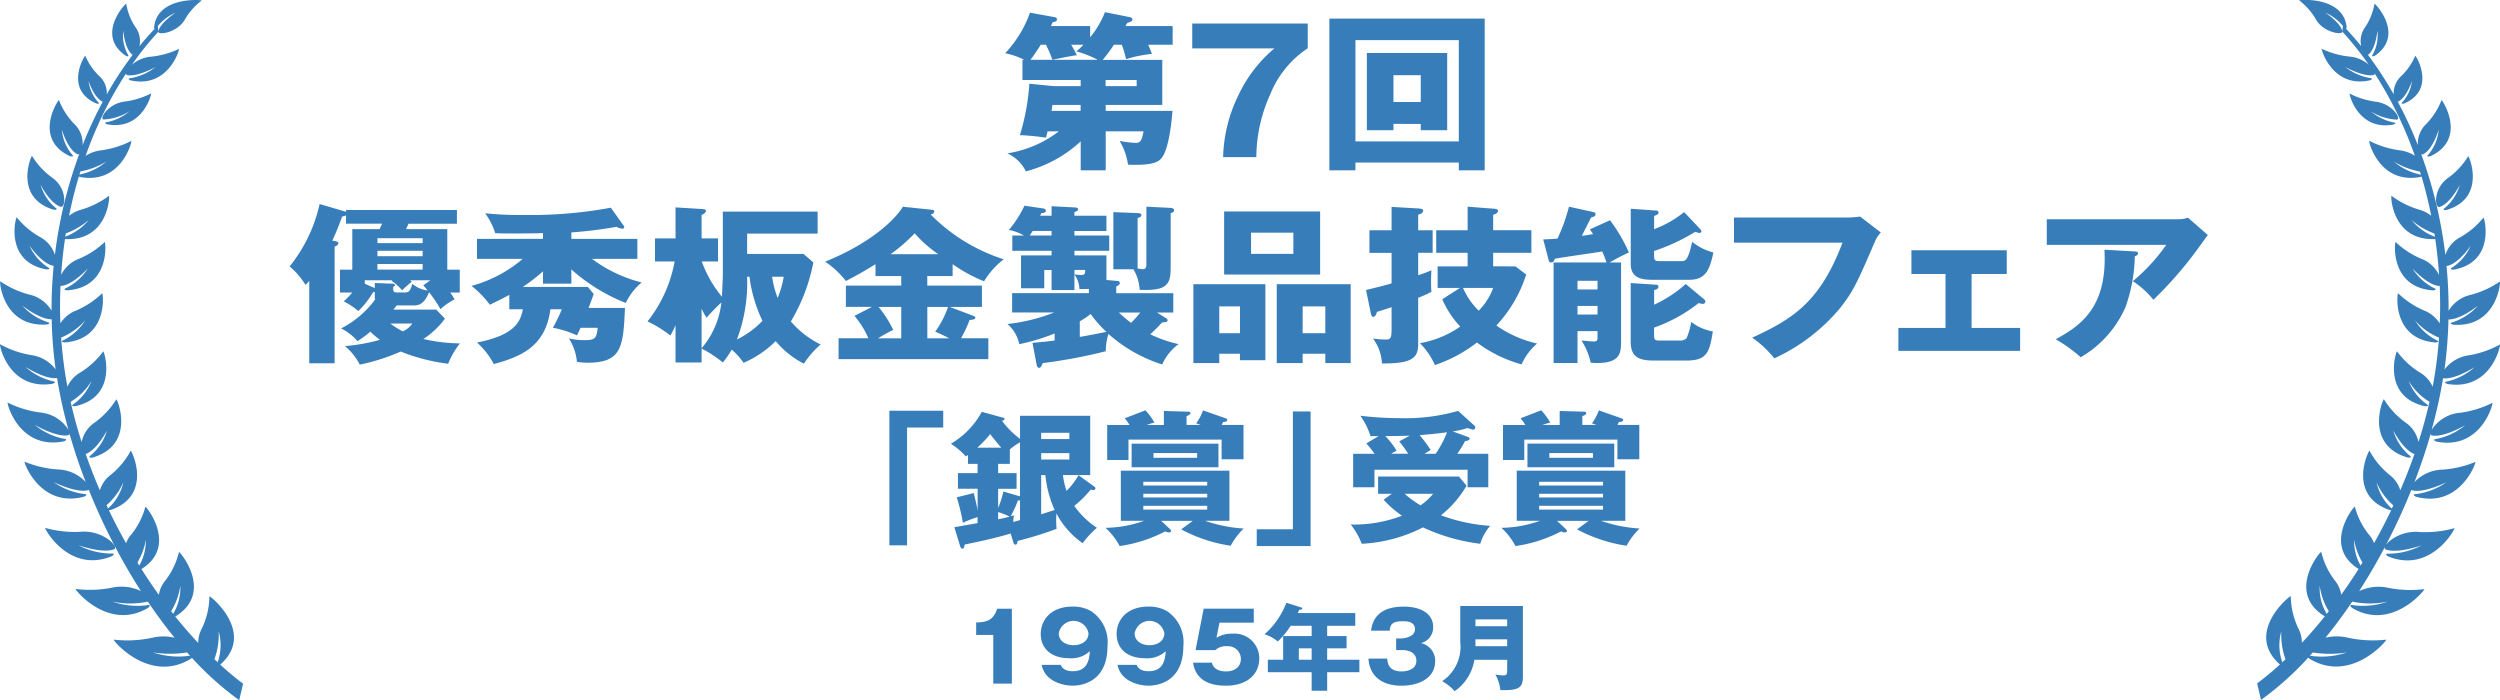
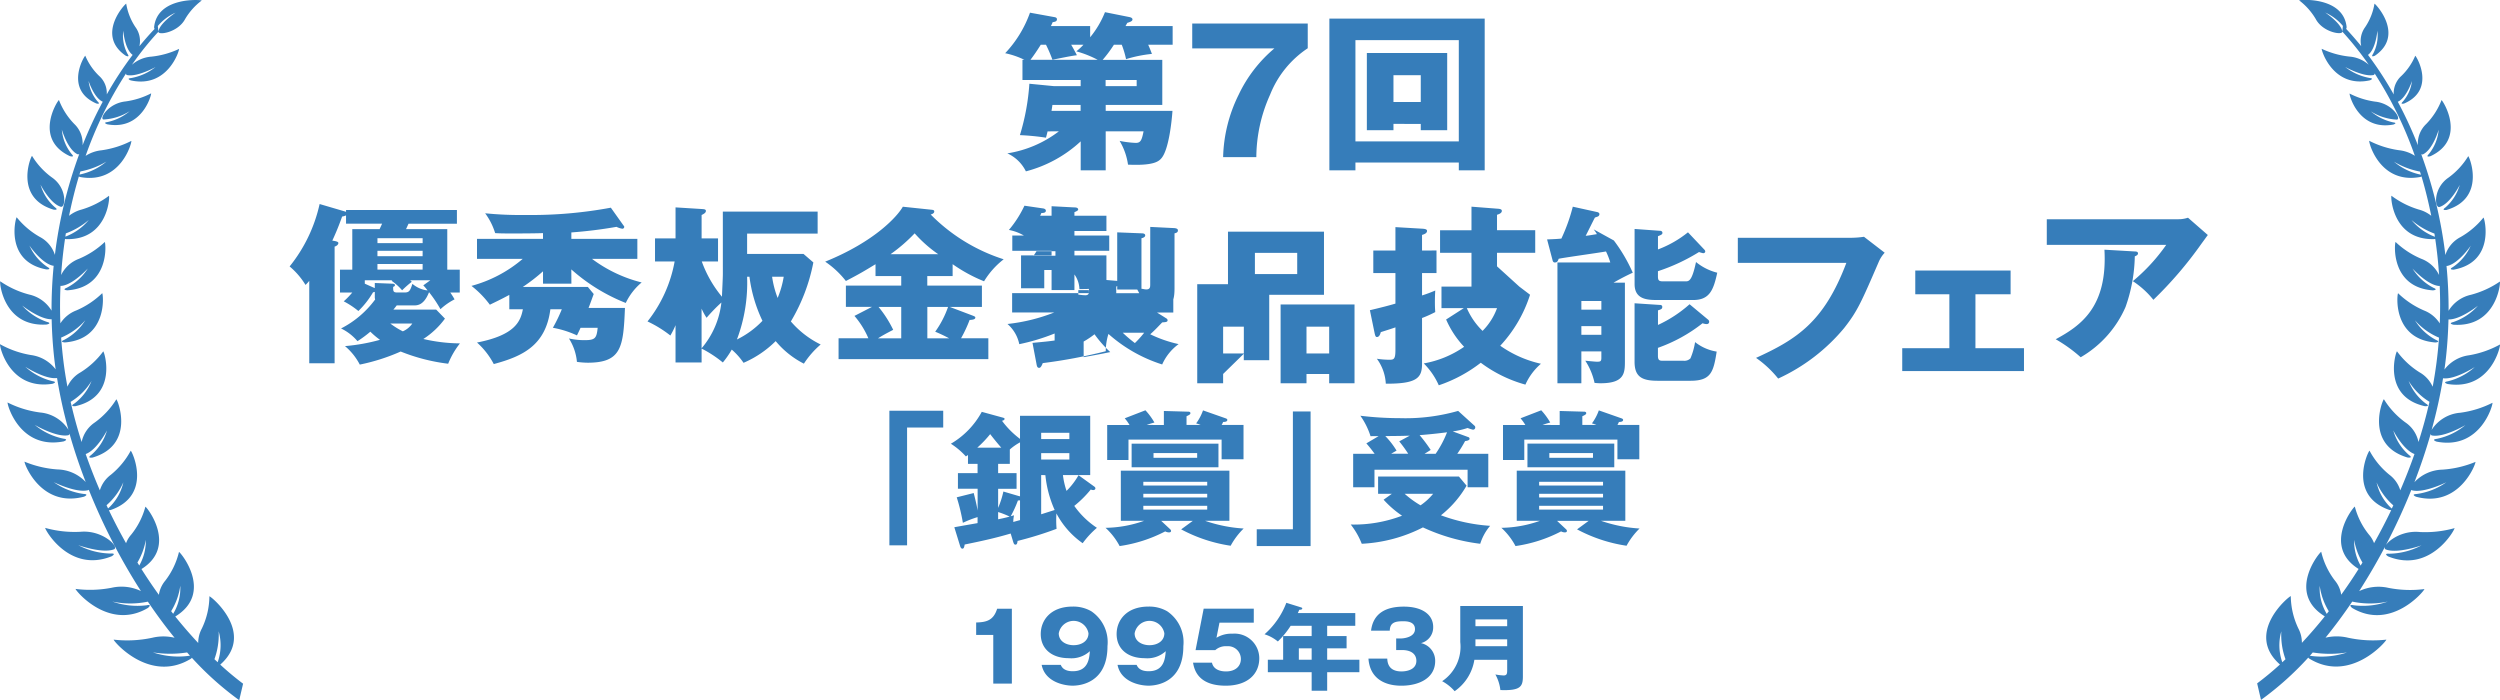
<svg xmlns="http://www.w3.org/2000/svg" width="250" height="70">
-   <path d="M239.698 11.963c.453-.079-.474-1.626-2.187-1.8a7.948 7.948 0 01-2.55-.808c-.055.116.885 3.749 4.379 3.1 0 0 .464-.157-.017-.217a5.16 5.16 0 01-2.239-1.1 5.387 5.387 0 002.614.825zm2.238 41.234c-2.24-.2-3.9 1.536-3.353 1.749 1.16.454 3.566-.409 3.566-.409a7.123 7.123 0 01-3.226.835c-.635-.041-.1.274-.1.274 4.219 1.708 6.662-2.673 6.633-2.833a10.9 10.9 0 01-3.525.387zm4.052-11.92a3.737 3.737 0 00-2.828 1.721 48.646 48.646 0 001.145-5.172c1.183.165 3.17-1.119 3.17-1.119a6.235 6.235 0 01-2.7 1.425c-.589.1-.011.269-.011.269 4.322.681 5.307-3.814 5.235-3.952a9.756 9.756 0 01-3.1 1.079 3.7 3.7 0 00-2.458 1.43q.087-.584.151-1.168c.142-1.289.224-2.573.256-3.846 1.174.041 2.943-1.367 2.943-1.367a5.86 5.86 0 01-2.468 1.63c-.563.144.023.265.023.265 4.3.286 4.729-4.187 4.641-4.316a9.313 9.313 0 01-2.9 1.324 3.484 3.484 0 00-2.229 1.6 44.124 44.124 0 00-.207-4.491.16.16 0 00.066.006c1.13-.229 2.355-2.019 2.355-2.019a5.063 5.063 0 01-1.8 2.143c-.484.271.109.245.109.245 4.166-.771 3.09-5.11 2.967-5.209a8.1 8.1 0 01-2.3 1.956 3.058 3.058 0 00-1.511 1.793 44.834 44.834 0 00-2.415-10.092.176.176 0 00.181.019c.993-.481 1.564-2.459 1.564-2.459a4.462 4.462 0 01-.993 2.444c-.368.369.18.2.18.2 3.666-1.722 1.241-5.542 1.1-5.607a7.049 7.049 0 01-1.531 2.389 2.684 2.684 0 00-.833 2.127 40.569 40.569 0 00-2.013-4.354h.014c.861-.392 1.408-2.069 1.408-2.069a3.859 3.859 0 01-.923 2.067c-.325.314.148.179.148.179 3.187-1.393 1.23-4.713 1.1-4.772a6.063 6.063 0 01-1.378 2.009 2.324 2.324 0 00-.774 1.859 35.821 35.821 0 00-2.574-3.953c.788-.58.939-2.415.939-2.415a3.9 3.9 0 01-.442 2.33c-.262.386.2.162.2.162 2.984-2.041.1-5.156-.047-5.2a5.932 5.932 0 01-.937 2.354 2.349 2.349 0 00-.389 1.893q-.734-.9-1.506-1.726a.529.529 0 00.047-.171c-.3-3.061-4.642-2.764-4.751-2.682a6.451 6.451 0 011.656 1.856c.707 1.352 2.712 1.657 2.663 1.264-.1-.834-1.709-1.9-1.709-1.9a4.886 4.886 0 011.766 1.333l-.056.57a31.1 31.1 0 012.641 3.313 3.323 3.323 0 00-1.941-.815 8.667 8.667 0 01-2.761-.776c-.05.126 1.121 3.966 4.816 3.152 0 0 .487-.18-.029-.236a5.55 5.55 0 01-2.441-1.1s1.822 1.016 2.835.806c.078-.015.109-.078.109-.162a38.977 38.977 0 014.025 8.24 3.625 3.625 0 00-1.582-.559 9.357 9.357 0 01-2.98-.942c-.066.134 1.03 4.376 5.115 3.616.039-.014.078-.029.115-.047.381 1.277.7 2.59.972 3.931a3.341 3.341 0 00-1.241-.623 8.756 8.756 0 01-2.741-1.383c-.088.121.114 4.467 4.287 4.336a.948.948 0 00.093-.02q.262 1.782.384 3.614a3.234 3.234 0 00-1.773-1.623 8.478 8.478 0 01-2.577-1.685c-.108.115-.525 4.533 3.727 4.841 0 0 .59-.039.068-.254a5.391 5.391 0 01-2.1-1.926s1.481 1.641 2.638 1.739a.16.16 0 00.08-.014q.081 1.862.006 3.758a3.281 3.281 0 00-1.575-1.292 8.612 8.612 0 01-2.595-1.726c-.11.116-.573 4.584 3.724 4.926 0 0 .6-.031.07-.256a5.457 5.457 0 01-2.107-1.962 6.527 6.527 0 002.407 1.734q-.088 1.227-.245 2.459t-.39 2.451a3.1 3.1 0 00-1.3-1.435 8.159 8.159 0 01-2.268-2.108c-.136.1-1.474 4.524 2.778 5.487 0 0 .613.049.124-.25a5.146 5.146 0 01-1.736-2.276 6.187 6.187 0 002.083 2.089q-.456 2.02-1.1 4.019a3.1 3.1 0 00-1.312-1.961 8.079 8.079 0 01-2.145-2.318c-.146.094-1.925 4.558 2.363 5.83 0 0 .622.092.148-.247a5.129 5.129 0 01-1.575-2.459s.988 1.939 2.122 2.359q-.644 1.834-1.42 3.629a3.036 3.036 0 00-1.085-1.555 7.859 7.859 0 01-1.991-2.41c-.154.083-2.214 4.46 1.987 5.928a1.115 1.115 0 00.182.019 57.121 57.121 0 01-1.715 3.3 2.814 2.814 0 00-.513-.856 7.409 7.409 0 01-1.41-2.8c-.175.06-3.243 3.977.377 6.236q-.838 1.334-1.739 2.576a2.873 2.873 0 00-.63-1.413 7.571 7.571 0 01-1.369-2.877c-.179.057-3.492 4.093.358 6.454a44.645 44.645 0 01-2.29 2.649 3.057 3.057 0 00-.355-1.439 7.688 7.688 0 01-.757-3.234c-.2.027-4.615 3.688-1.108 6.817l.029.019a31.063 31.063 0 01-2.284 1.89l.385 1.654a30.666 30.666 0 004.725-4.23.98.98 0 00.083.086c4.1 2.542 7.724-1.714 7.729-1.884a11.865 11.865 0 01-3.85-.194 4.807 4.807 0 00-2.236 0 50 50 0 002.672-3.61 8.449 8.449 0 003.55 0 7.475 7.475 0 01-3.412.367c-.628-.131-.152.265-.152.265 3.911 2.334 7.233-1.726 7.235-1.884a11.207 11.207 0 01-3.622-.125 4.486 4.486 0 00-2.906.331 60.671 60.671 0 005.218-10.124.2.2 0 00.079.045c1.187.3 3.419-.805 3.419-.805a6.676 6.676 0 01-2.975 1.172c-.616.034-.05.274-.05.274 4.33 1.163 5.995-3.334 5.94-3.486a10.368 10.368 0 01-3.331.776 3.955 3.955 0 00-2.775 1.256 57.459 57.459 0 001.628-4.841.163.163 0 00.135.169c1.212.219 3.332-1.037 3.332-1.037a6.5 6.5 0 01-2.854 1.372c-.613.079-.026.278-.026.278 4.425.864 5.662-3.738 5.591-3.884a10.077 10.077 0 01-3.25 1zm-3.972-23.823a6.029 6.029 0 01-2.619-1.285 7.855 7.855 0 002.6.99c.03.1.064.2.1.314zm1.449 6.216a5.6 5.6 0 01-2.312-1.664 7.511 7.511 0 002.289 1.351c.017.1.033.213.048.322zm-15.234 42.556a5.087 5.087 0 01-.1-3.091 7.159 7.159 0 00.419 2.791zm6.459-.978a7.987 7.987 0 01-3.633.337.483.483 0 00-.07-.011c.1-.108.194-.219.291-.327a10.841 10.841 0 003.412 0zm-2.019-3.866a4.954 4.954 0 01-.7-2.8 6.687 6.687 0 00.908 2.542 6.428 6.428 0 00-.2.261zm3.389-4.823a4.931 4.931 0 01-.646-2.569 6.664 6.664 0 00.833 2.265zm3.119-5.7a.688.688 0 00-.1-.09 5.009 5.009 0 01-1.421-2.528 6.429 6.429 0 001.674 2.294 8.58 8.58 0 01-.156.323zm4.783-30.164c1.069-.333 2.013-2.2 2.013-2.2a4.723 4.723 0 01-1.452 2.268c-.432.314.139.231.139.231 3.947-1.177 2.3-5.291 2.162-5.376a7.417 7.417 0 01-1.969 2.14c-1.57 1.073-1.4 3.1-.892 2.939zM10.73 12.209c-.481.061-.018.219-.018.219 3.5.655 4.451-2.976 4.4-3.091a7.935 7.935 0 01-2.562.807c-1.714.178-2.645 1.727-2.2 1.806a5.41 5.41 0 002.625-.836 5.159 5.159 0 01-2.245 1.095zm.438 43.418s.539-.314-.1-.273a7.157 7.157 0 01-3.238-.837s2.413.864 3.573.414c.549-.213-1.113-1.954-3.353-1.753a10.947 10.947 0 01-3.532-.388c-.032.159 2.408 4.543 6.643 2.84zM5.361 20.965s.575.086.141-.229a4.716 4.716 0 01-1.45-2.269s.943 1.871 2.013 2.206c.506.157.688-1.869-.894-2.943a7.448 7.448 0 01-1.968-2.143c-.14.085-1.8 4.2 2.154 5.377zm16.656 45.5l.024-.017c3.521-3.125-.9-6.792-1.1-6.819a7.592 7.592 0 01-.762 3.234 3.02 3.02 0 00-.358 1.436q-1.168-1.249-2.295-2.647c3.863-2.359.552-6.4.373-6.458a7.606 7.606 0 01-1.375 2.876 2.879 2.879 0 00-.638 1.413q-.9-1.247-1.741-2.579c3.633-2.253.565-6.177.394-6.234a7.506 7.506 0 01-1.418 2.792 2.687 2.687 0 00-.515.857q-.91-1.613-1.719-3.3a1.014 1.014 0 00.181-.019c4.217-1.46 2.158-5.84 2.006-5.928a7.975 7.975 0 01-2 2.414 3.02 3.02 0 00-1.088 1.551q-.775-1.794-1.417-3.632c1.137-.419 2.128-2.354 2.128-2.354a5.107 5.107 0 01-1.589 2.458c-.472.34.149.247.149.247 4.3-1.265 2.525-5.729 2.378-5.826a8.1 8.1 0 01-2.151 2.314 3.115 3.115 0 00-1.32 1.962q-.642-2-1.1-4.021a6.213 6.213 0 002.089-2.091 5.146 5.146 0 01-1.739 2.276c-.487.3.12.249.12.249 4.264-.957 2.929-5.386 2.792-5.483a8.2 8.2 0 01-2.275 2.1 3.1 3.1 0 00-1.306 1.433c-.156-.817-.287-1.636-.389-2.45s-.184-1.641-.243-2.459a6.578 6.578 0 002.417-1.735 5.468 5.468 0 01-2.115 1.962c-.531.222.071.257.071.257 4.307-.336 3.85-4.807 3.736-4.924a8.55 8.55 0 01-2.6 1.727 3.29 3.29 0 00-1.583 1.287q-.073-1.892.012-3.756a.169.169 0 00.078.012c1.158-.1 2.649-1.735 2.649-1.735a5.39 5.39 0 01-2.111 1.924c-.525.217.07.254.07.254 4.259-.3 3.85-4.721 3.74-4.834a8.59 8.59 0 01-2.584 1.683 3.249 3.249 0 00-1.781 1.62q.126-1.831.39-3.611l.094.021c4.184.135 4.4-4.211 4.3-4.332a8.671 8.671 0 01-2.748 1.379 3.438 3.438 0 00-1.242.621q.406-2.009.978-3.929c.059.026.116.048.116.048 4.092.764 5.2-3.479 5.134-3.61a9.4 9.4 0 01-2.991.941 3.574 3.574 0 00-1.582.558 38.938 38.938 0 014.042-8.241c0 .086.031.146.111.161 1.013.21 2.838-.8 2.838-.8a5.539 5.539 0 01-2.45 1.1c-.519.048-.031.231-.031.231 3.706.819 4.885-3.021 4.832-3.147a8.625 8.625 0 01-2.769.773 3.336 3.336 0 00-1.944.813 30.246 30.246 0 012.651-3.306l-.057-.572a4.856 4.856 0 011.772-1.334s-1.617 1.067-1.715 1.9c-.046.392 1.961.087 2.672-1.263A6.392 6.392 0 0120.175.048c-.111-.079-4.462-.384-4.765 2.678a.445.445 0 00.047.169q-.78.822-1.516 1.726a2.348 2.348 0 00-.386-1.894 5.92 5.92 0 01-.934-2.361c-.147.041-3.04 3.149-.057 5.2 0 0 .463.225.2-.157a3.881 3.881 0 01-.438-2.334s.143 1.839.938 2.415a35.265 35.265 0 00-2.587 3.953 2.312 2.312 0 00-.772-1.859 6.042 6.042 0 01-1.377-2.012c-.128.058-2.1 3.374 1.1 4.774 0 0 .473.131.149-.18a3.824 3.824 0 01-.919-2.069s.541 1.681 1.406 2.071h.014a41.009 41.009 0 00-2.02 4.356 2.693 2.693 0 00-.831-2.129 7 7 0 01-1.531-2.391c-.149.065-2.582 3.882 1.09 5.609 0 0 .552.166.181-.206a4.438 4.438 0 01-.983-2.447s.566 1.977 1.558 2.46a.181.181 0 00.185-.019A44.683 44.683 0 005.49 25.49a3.076 3.076 0 00-1.513-1.8 8.05 8.05 0 01-2.308-1.962c-.126.1-1.209 4.437 2.967 5.214 0 0 .594.029.106-.244a5.077 5.077 0 01-1.8-2.142s1.225 1.792 2.363 2.016a.182.182 0 00.063 0 44.706 44.706 0 00-.213 4.493 3.482 3.482 0 00-2.232-1.609 9.244 9.244 0 01-2.9-1.326c-.087.131.335 4.6 4.647 4.322 0 0 .585-.121.021-.263a5.878 5.878 0 01-2.471-1.636s1.771 1.413 2.946 1.371c.027 1.275.11 2.561.251 3.846q.065.584.15 1.168a3.713 3.713 0 00-2.463-1.432 9.572 9.572 0 01-3.1-1.084c-.078.141.9 4.634 5.238 3.958 0 0 .58-.174-.01-.268a6.227 6.227 0 01-2.7-1.433s1.989 1.287 3.174 1.124a47.721 47.721 0 001.138 5.174 3.729 3.729 0 00-2.827-1.727 10.123 10.123 0 01-3.258-1c-.064.147 1.167 4.745 5.6 3.892 0 0 .586-.2-.027-.279a6.5 6.5 0 01-2.858-1.376s2.124 1.256 3.336 1.04a.166.166 0 00.137-.168 55.169 55.169 0 001.625 4.843 3.981 3.981 0 00-2.781-1.256 10.429 10.429 0 01-3.338-.779c-.052.152 1.608 4.649 5.95 3.5 0 0 .567-.241-.054-.276a6.712 6.712 0 01-2.975-1.177s2.236 1.11 3.424.807a.175.175 0 00.081-.044 60.547 60.547 0 005.214 10.129 4.5 4.5 0 00-2.912-.334 11.307 11.307 0 01-3.628.119c0 .166 3.325 4.224 7.247 1.9 0 0 .478-.4-.152-.261a7.57 7.57 0 01-3.42-.376 8.5 8.5 0 003.557.011c.86 1.27 1.75 2.48 2.674 3.611a4.769 4.769 0 00-2.239 0 11.906 11.906 0 01-3.856.187c0 .176 3.627 4.433 7.742 1.9a.637.637 0 00.082-.084 30.676 30.676 0 004.733 4.239l.388-1.649a29.219 29.219 0 01-2.288-1.908zM8.041 17.145a7.854 7.854 0 002.6-.987 6.009 6.009 0 01-2.625 1.284c-.034.005-.052.009-.076.014zm-1.459 6.194a7.479 7.479 0 002.3-1.346 5.594 5.594 0 01-2.319 1.661l-.026.009c.014-.109.031-.216.046-.324zm4.072 27.181a6.42 6.42 0 001.681-2.289 5 5 0 01-1.428 2.526 1 1 0 00-.1.09zm3.274 6.031l-.186-.3a6.641 6.641 0 00.839-2.265 4.941 4.941 0 01-.654 2.566zm3.388 4.827l-.2-.262a6.632 6.632 0 00.912-2.538 4.948 4.948 0 01-.71 2.8zm1.614 4.2a7.976 7.976 0 01-3.641-.341 10.873 10.873 0 003.419.006c.1.108.193.218.292.327-.024 0-.047 0-.071.007zm2.511.345a7.171 7.171 0 00.426-2.791 5.111 5.111 0 01-.1 3.091c-.106-.1-.216-.2-.321-.3zm83.317-52.784c-.036.171-.125.493-.16.628a24.521 24.521 0 00-2.607-.254 22.557 22.557 0 00.946-5.139l2.429.237h2.7v-.61h-5.82V5.983h.2a8.353 8.353 0 00-1.928-.662 11.528 11.528 0 002.481-4.053l2.428.441c.107.017.268.052.268.221 0 .22-.214.254-.429.288a4.58 4.58 0 01-.178.39h3.927v1.119a9.4 9.4 0 001.483-2.509l2.374.475c.179.034.375.084.375.254 0 .187-.3.271-.517.339-.071.136-.108.187-.178.322h4.713v1.866h-2.446c.2.441.268.645.375.916a13.146 13.146 0 00-2.589.525 9.158 9.158 0 00-.429-1.441h-.785a12.63 12.63 0 01-1.125 1.51h5.963v4.511h-5.659v.594h6.677c-.071 1-.357 3.832-1.088 4.715-.268.322-.75.78-3.357.661a6.422 6.422 0 00-.839-2.375 10.286 10.286 0 001.607.2c.481 0 .606-.238.785-1.154h-3.785v3.9h-2.5v-2.9a12.8 12.8 0 01-5.481 3 3.824 3.824 0 00-1.856-1.8 11.354 11.354 0 005.158-2.205zm2.357-8.666c.089.136.5.882.571 1.051-.749.085-2.16.407-2.446.441a13.712 13.712 0 00-.642-1.492h-.519c-.41.645-.66 1.018-1.035 1.51h6.73a10.645 10.645 0 00-2.142-.849 6.269 6.269 0 00.714-.661zm.946 6.021h-2.821c-.018.169-.071.492-.089.594h2.91zm2.5-1.883h3.106v-.61h-3.106zm8.662-3.768V2.35h11.551v2.475a10 10 0 00-3.766 4.647 15.353 15.353 0 00-1.375 6.241h-3.321a14.823 14.823 0 011.554-6.241 13.7 13.7 0 013.57-4.629zm16.32 11.413v.78h-2.606V1.858h15.532v15.178h-2.588v-.78zm10.337-2.119V4.012h-10.337v10.125zm-6.534-1.747v.627h-2.661V5.301h8.034v7.716h-2.642v-.627zm2.731-2.188V7.523h-2.731v2.679zM39.675 30.538c-.107.136-.161.221-.339.424h4.284l.875.9a8.1 8.1 0 01-2.16 2.036 16.645 16.645 0 003.66.441 8.131 8.131 0 00-1.178 2.034 18.735 18.735 0 01-4.749-1.221 19.712 19.712 0 01-4.089 1.307 6.06 6.06 0 00-1.481-1.849 19.013 19.013 0 003.5-.628 8.065 8.065 0 01-.964-.814 11.3 11.3 0 01-1.286.95 4.954 4.954 0 00-1.642-1.272 9.721 9.721 0 003.41-2.9.8.8 0 01-.036-.288v-.475c-.053.016-.108.034-.179.051a8.625 8.625 0 01-1.464 1.866 8.318 8.318 0 00-1.464-.967 7.823 7.823 0 00.856-.881h-1.231v-2.287h1.231v-4.053h2.732l.249-.543h-3.607v-.831a1.482 1.482 0 01-.392.119 26.373 26.373 0 01-.981 2.408c.41.051.606.119.606.238 0 .186-.232.322-.375.356v11.668h-2.535v-8.242a3.755 3.755 0 01-.375.407 7.508 7.508 0 00-1.589-1.848 15.138 15.138 0 003-6.241l2.482.729.16.051v-.186h11.087v1.374h-4.839l-.249.543h4.124v4.053h1.249v2.289h-.946a7.746 7.746 0 01.428.679 6.249 6.249 0 00-1.411.984 12.479 12.479 0 00-1.143-1.7c-.517 1.323-1.178 1.323-1.535 1.323zm3.356-2.509h-2.017a1.3 1.3 0 01.162.152 10.5 10.5 0 00-.964.848 5.617 5.617 0 00-1.054-.95l.072-.05h-2.75v.339l.875.39c.036.017.089.034.125.051V28.3l1.713.067c.125 0 .3.017.3.153 0 .1-.107.136-.178.17 0 .424 0 .559.411.559h.714c.465 0 .571-.136.8-.865a2.817 2.817 0 001.518.661 5.3 5.3 0 00-.429-.509zm-5.283-3.714h4.516v-.492h-4.52zm4.516.763h-4.52v.543h4.516zm0 1.324h-4.52v.559h4.516zm-3.231 5.952a7.722 7.722 0 001.25.78 2.216 2.216 0 00.946-.78zm18.107-3.986h-2.839V27.13a17.535 17.535 0 01-2.018 1.561h6.5l.589.712c-.232.627-.374 1.034-.517 1.39h3.641c-.16 3.918-.339 5.478-3.731 5.478a8.263 8.263 0 01-1.072-.084 5.259 5.259 0 00-.8-2.341 7.077 7.077 0 001.553.17c1.072 0 1.214-.187 1.322-1.239h-1.714c-.107.255-.178.39-.357.764a9.74 9.74 0 00-2.41-.764 14.976 14.976 0 00.893-1.849h-1.143c-.464 3.613-2.767 4.7-5.66 5.478a7.6 7.6 0 00-1.677-2.153c3.838-.746 4.356-2.137 4.587-3.324h-1.356v-1.441c-.875.475-1.464.746-1.946.984a9.611 9.611 0 00-1.839-1.883 13.157 13.157 0 005.124-2.7H47.7v-2h6.6v-.577c-1 .034-2.66.034-2.856.034-1.054 0-1.339 0-1.928-.034a6.625 6.625 0 00-1-1.984 34.882 34.882 0 004.017.169 43.347 43.347 0 008.551-.729l1.267 1.781c.072.084.072.1.072.135a.182.182 0 01-.2.187 1.889 1.889 0 01-.572-.187 45.152 45.152 0 01-4.516.56v.644h6.6v2h-4.533a13.9 13.9 0 004.963 2.357 6.064 6.064 0 00-1.589 2.051 18.218 18.218 0 01-5.445-3.357zm15.143-7.207h9.48v2.2h-7.052v2.034h5.642l.982.849a18.237 18.237 0 01-2.249 5.9 9.281 9.281 0 002.981 2.306 8.881 8.881 0 00-1.678 1.916 8.911 8.911 0 01-2.821-2.255 10.352 10.352 0 01-3.213 2.171 6.907 6.907 0 00-1.179-1.323 9.162 9.162 0 01-.892 1.289 11.577 11.577 0 00-2.124-1.39v1.39h-2.607v-3.731a7.332 7.332 0 01-.517 1.034 11.746 11.746 0 00-2.285-1.407 13.514 13.514 0 002.713-6h-1.963v-2.306h2.053v-3.1l2.713.169c.143.018.322.018.322.187 0 .135-.106.254-.428.406v2.341h1.642v2.306h-1.625a11.7 11.7 0 002.018 3.528c.018-.611.089-1.815.089-2.29zM70.159 34.83a8.51 8.51 0 001.981-4.579 16.885 16.885 0 00-1.482 1.527 5.781 5.781 0 01-.5-.916zm4.552-7.156a16.087 16.087 0 01-1.018 6.275 8.967 8.967 0 002.553-1.866 14.411 14.411 0 01-1.3-4.409zm2.5 0a9.5 9.5 0 00.553 2.12 9.292 9.292 0 00.607-2.12zm15.518.883h5.463v2.137h-3.213l2.285.865c.162.068.268.1.268.2 0 .187-.285.221-.572.238a13.109 13.109 0 01-.856 1.832h2.731v2.086H83.857v-2.086h2.981a8.644 8.644 0 00-1.393-2.239l1.75-.9h-2.606v-2.133h5.534v-.949h-2.571v-1.187c-1.178.712-1.5.916-2.963 1.679a9.1 9.1 0 00-2.071-1.934c4.981-2.018 7.23-4.545 7.766-5.494l2.91.306c.107.016.232.033.232.169 0 .169-.178.254-.357.305a17.9 17.9 0 007.3 4.477 8.1 8.1 0 00-1.964 2.2 15.552 15.552 0 01-3.142-1.712v1.187h-2.535zm-2.606 2.137h-2.267a11.121 11.121 0 011.463 2.289c-.75.39-1.088.576-1.517.848h2.321zm3.7-5.274a13.014 13.014 0 01-2.357-2.086 16.487 16.487 0 01-2.41 2.086zm-1.089 8.411h2.178a14.332 14.332 0 00-1.392-.661 9.692 9.692 0 001.286-2.476h-2.072zm10.515.456c1.339-.119 1.874-.187 2.214-.238v-.7a20.566 20.566 0 01-3.535 1.068 3.642 3.642 0 00-1.179-2.018 18.016 18.016 0 004.678-1.153h-4.214v-1.934h7.676v-.424c-.249.016-.392.016-.946.016a2.668 2.668 0 00-.5-1.459v1.561h-2.285v-2.009h-.732v1.831h-2.321v-3.289h3.053v-.459h-3.928v-1.526h1.16a4.678 4.678 0 00-1.5-.559 10.869 10.869 0 001.554-2.425l1.857.271c.231.034.285.153.285.221 0 .221-.25.238-.447.238-.036.084-.071.169-.125.271h1.143v-.949l2.285.119c.125 0 .375.017.375.22 0 .086-.2.187-.375.255v.356h3.2v1.527h-3.2v.457h3.481v1.526h-3.481v.459h3.2v2.458l.982.084c.16.018.357.018.357.222 0 .135-.108.2-.357.356v.661h5.706v1.934h-1.625l.839.526c.071.051.214.1.214.254 0 .136-.143.17-.322.187-.071 0-.161.016-.214.016-.286.289-.714.764-1.2 1.188a12.657 12.657 0 002.839.984 5.064 5.064 0 00-1.643 2.035 14.806 14.806 0 01-5.374-3.053 5.856 5.856 0 00-.268 1.73 51.562 51.562 0 01-6.3 1.187c-.107.271-.214.475-.357.475-.2 0-.232-.17-.285-.475zm1.91-10.736v-.457h-1.893a4.681 4.681 0 01-.3.457zm2.285 3.884a6.018 6.018 0 00.7.067c.3 0 .392-.136.375-.509h-1.072zm.536 6.257c.572-.1 1.874-.339 2.66-.508a11.409 11.409 0 01-1.572-1.781 8.973 8.973 0 01-1.089.729zm6.659-13.024l2.411.119c.179.017.356.068.356.221 0 .22-.16.254-.339.305v5.478c0 1.73-.447 2.306-3.106 2.188a4.282 4.282 0 00-.625-2.052h-2v-5.715l2.5.1c.053 0 .3.017.3.2 0 .2-.286.271-.375.288v5.053c.179.017.339.068.482.068.376 0 .393-.237.393-.475zm-2.749 10.583a13.431 13.431 0 001.214 1.034 10.3 10.3 0 00.928-1.034zm10.037 4.122v.933h-2.589V28.42h7.2v7.6h-2.544v-.644zm2.071-2.052v-2.679h-2.071v2.679zm8.015-12.176v6.309h-9.6v-6.309zm-6.908 2.12v2.12h4.23v-2.12zm5.159 12.109v.933h-2.589v-7.886h7.392v7.886h-2.535v-.933zm2.268-2.052v-2.679h-2.268v2.679zm10.733-10.296v2.256h-1.446v2.239a13.173 13.173 0 001.322-.492c-.019.289-.036.679-.036 1.171s.018.746.036.984a11.346 11.346 0 01-1.322.594v4.6c0 1.407-.553 1.984-3.624 1.968a4.6 4.6 0 00-.893-2.494 8.488 8.488 0 001.25.1c.447 0 .606-.051.606-.984v-2.255c-.214.084-1.392.457-1.464.475-.053.2-.143.491-.393.491-.142 0-.178-.2-.214-.339l-.482-2.341c1.25-.3 1.8-.441 2.553-.661v-3.053h-2.213v-2.256h2.213v-2.34l2.589.152c.339.017.571.051.571.221 0 .238-.268.339-.5.407v1.56zm8.284 3.613l1.071.813a13.487 13.487 0 01-2.981 5.1 11.351 11.351 0 004.07 1.8 5.972 5.972 0 00-1.553 2.087 13.4 13.4 0 01-4.463-2.188 14.291 14.291 0 01-4.2 2.256 7.188 7.188 0 00-1.5-2.188 10.152 10.152 0 004.034-1.662 9.445 9.445 0 01-1.8-2.73l1.768-1.136h-2.232v-2.154h3V25.28h-3.142v-2.256h3.142v-2.357l2.571.2c.267.017.464.051.464.221 0 .237-.322.339-.482.39v1.543h3.821v2.256h-3.821v1.357zm-5.249 2.154a7.074 7.074 0 001.572 2.273 6.272 6.272 0 001.446-2.273zm14.701-6.767a16.126 16.126 0 011.891 3.221c-.786.356-1.553.781-1.928 1h1.142v7.8c0 1.187 0 2.256-2.427 2.256-.232 0-.411-.017-.608-.034a6.591 6.591 0 00-.927-2.221c.178.017 1 .1 1.16.1.322 0 .447-.016.447-.372v-.662h-2v3.188h-2.392V26.246h5.285a7.385 7.385 0 00-.429-1.1c-.75.136-4.07.594-4.731.729-.089.237-.143.374-.393.374-.143 0-.2-.119-.232-.271l-.536-2.036c.857-.033 1.107-.051 1.429-.084a17.7 17.7 0 001.143-3.189l2.464.543c.071.016.2.085.2.2a.271.271 0 01-.2.254c-.054.017-.125.051-.25.085-.16.288-.785 1.577-.928 1.831.339-.034.607-.085 1.125-.169a4.849 4.849 0 00-.322-.475zm-1.25 6.919v-.865h-2v.865zm0 2.511v-.865h-2v.865zm10.3-8.514a.265.265 0 01.089.186c0 .119-.125.17-.214.17a3.893 3.893 0 01-.411-.118 18.914 18.914 0 01-4.106 1.916v.526c0 .424.125.491.536.491h2.2c.357 0 .66 0 1.071-1.933a5.438 5.438 0 002.124 1.068c-.374 1.73-.767 2.731-2.41 2.731h-3.588c-1.054 0-2.268-.086-2.268-1.595v-5.511l2.571.186a.211.211 0 01.214.2c0 .153-.107.2-.447.339v1.323a10.854 10.854 0 003-1.713zm.356 6.987a.283.283 0 01.126.221c0 .1-.053.237-.268.237a1.38 1.38 0 01-.393-.086 15.529 15.529 0 01-4.464 2.46v.8c0 .492.2.492.572.492h2a.858.858 0 00.678-.237 6.85 6.85 0 00.465-1.629 4.666 4.666 0 002.16.95c-.322 2.052-.572 2.917-2.625 2.917h-3.249c-1.552 0-2.338-.356-2.338-1.9v-5.85l2.571.169a.186.186 0 01.2.2c0 .187-.106.238-.429.34v1.458a12.78 12.78 0 003.16-2.07zm14.374-8.174a9.283 9.283 0 001.232-.1l2.071 1.594a3.133 3.133 0 00-.588.9c-1.786 4.138-2.16 4.969-3.464 6.631a18.709 18.709 0 01-6.6 5.054 10.538 10.538 0 00-2.214-2.069c4.053-1.849 6.8-3.579 9.033-9.5h-10.854v-2.509zm12.377 11.04h4.855v2.29h-12.175v-2.29h4.713v-5.393h-3.409v-2.374h9.533v2.374h-3.516zM217.8 21.924a3.069 3.069 0 001-.153l1.982 1.73c-.178.237-.232.322-.644.881a39.094 39.094 0 01-4.8 5.6 8.778 8.778 0 00-2.054-1.866 18.458 18.458 0 003.339-3.629h-11.944v-2.561zm-4.321 3.222c.125 0 .322.017.322.2 0 .169-.232.254-.322.289a15.9 15.9 0 01-.928 5.071 10.78 10.78 0 01-4.481 5.019 14.764 14.764 0 00-2.5-1.8c2.5-1.357 5.195-3.206 4.874-8.955zM88.938 41.074h5.384v1.681h-3.614v11.781h-1.769zm20.503 7.592a.216.216 0 01.1.171c0 .071-.06.171-.225.171a.672.672 0 01-.24-.057 10.714 10.714 0 01-1.649 1.638 8.483 8.483 0 002.264 2.193 8.934 8.934 0 00-1.424 1.539 8.433 8.433 0 01-2.625-2.978 10.517 10.517 0 00.015 1.539 35.565 35.565 0 01-3.9 1.211c-.029.228-.06.371-.209.371s-.18-.143-.226-.271l-.254-.841c-1.485.441-2.835.741-4.6 1.1-.046.271-.09.414-.226.414-.12 0-.18-.114-.224-.242l-.585-1.9c.525-.1 2.009-.356 2.324-.413v-.6a10.126 10.126 0 00-1.469.57 18.818 18.818 0 00-.615-2.55l1.7-.427c.074.313.269 1.04.389 1.752v-2.18h-1.969V47.31h1.964v-.926h-.959v-.883c-.045.028-.1.071-.21.142a7.369 7.369 0 00-1.5-1.269 8.244 8.244 0 003.089-3.19l2.024.555c.166.043.256.071.256.142 0 .129-.15.171-.256.2a8.788 8.788 0 001.8 1.809v-2.309h7.019v5.927h-2.727a7.754 7.754 0 00.36 1.581 7.239 7.239 0 001.2-1.567zm-9.313-3.9c-.09-.1-.6-.684-1.11-1.354a10.944 10.944 0 01-1.29 1.354zm-.315 6.025a8.842 8.842 0 00.525-1.638l1.455.427c.074.029.134.029.209.057v-5.4a5.331 5.331 0 00-1.02.712v1.439h-1.169v.926h1.844v1.566h-1.844zm0 1.14c.255-.057.569-.114 1.155-.271a8.356 8.356 0 00-1.155-.456zm2.189-1.9a1.035 1.035 0 01-.209.014 11.422 11.422 0 01-.72 1.581c.135-.043.209-.057.329-.1a3.515 3.515 0 00-.075.67c.42-.114.466-.129.675-.186zm2.115-6.126h2.819v-.626h-2.819zm2.819 1.411h-2.819v.641h2.819zm-2.819 2.194v3.918l1.349-.428a11.275 11.275 0 01-.929-3.49zm15.165 4.575h-3.164l.915.855a.268.268 0 01.074.142c0 .114-.09.157-.21.157a.817.817 0 01-.375-.1 14.205 14.205 0 01-4.559 1.467 6.7 6.7 0 00-1.409-1.824 11.952 11.952 0 003.854-.7h-2.325v-5.014h10.858v5.014h-2.428a14.38 14.38 0 003.853.769 7.237 7.237 0 00-1.3 1.723 15.18 15.18 0 01-4.949-1.638zm-2.895-9.587v-1.4l2.475.071c.076 0 .18.044.18.142 0 .128-.12.186-.389.314v.869h1.409a4.005 4.005 0 00-.449-.156 4.938 4.938 0 00.689-1.3l2.279.8c.076.028.151.071.151.156 0 .2-.315.2-.42.2a1.715 1.715 0 01-.151.3h2.191v3.433h-2.191v-1.966h-9.313v2.037h-2.129v-3.5h2.235a4.715 4.715 0 00-.48-.669l2.069-.8a6.605 6.605 0 01.9 1.225 8.02 8.02 0 00-.78.242zm5.459 1.866v2.364h-8.684v-2.364zm-1.125 4.188v-.37h-6.389v.37zm-6.389.826v.371h6.389v-.371zm0 1.2v.384h6.389v-.384zm1.02-5.271v.471h4.364v-.471zm15.707 9.3h-5.385v-1.681h3.615V41.145h1.77zm8.13-5.229h-1.379v-1.724h8.083l.764.912a10.408 10.408 0 01-2.563 2.963 17.372 17.372 0 004.919 1.054 5.09 5.09 0 00-.99 1.794 18.992 18.992 0 01-5.729-1.637 15.012 15.012 0 01-6.119 1.637 7.581 7.581 0 00-1.1-1.923 13.493 13.493 0 005.13-.883 10.2 10.2 0 01-1.845-1.6zm7.634-5.669a.173.173 0 01.134.171c0 .143-.224.2-.449.229a12.035 12.035 0 01-.779 1.268h3.1v3.347h-2.069v-1.752h-9.313v1.752h-2.131v-3.347h2.145c-.254-.356-.54-.712-.825-1.04l1.231-.727c-.571 0-.631 0-.811.015a7.41 7.41 0 00-1.02-2.051 33.024 33.024 0 003.959.242 19.164 19.164 0 005.819-.726l1.619 1.467a.2.2 0 01.091.171.223.223 0 01-.225.242 3.842 3.842 0 01-.54-.171 8.5 8.5 0 01-1.485.342zm-5.849-.142c-.855.029-1.124.029-2.443.042a7.784 7.784 0 011.124 1.454c-.076.043-.45.256-.54.313h1.709a14.163 14.163 0 00-.9-1.239zm-.509 5.812a9.708 9.708 0 001.589 1.154 5.981 5.981 0 001.26-1.154zm3.1-4a10.548 10.548 0 001.14-2.151c-.211.029-1.411.185-2.745.285a14.957 14.957 0 011.11 1.481c-.405.256-.48.3-.615.385zm15.303 6.706h-3.165l.915.855a.259.259 0 01.075.142c0 .114-.09.157-.21.157a.815.815 0 01-.374-.1 14.218 14.218 0 01-4.559 1.467 6.715 6.715 0 00-1.411-1.824 11.951 11.951 0 003.855-.7h-2.32v-5.014h10.858v5.014h-2.43a14.392 14.392 0 003.854.769 7.2 7.2 0 00-1.3 1.723 15.178 15.178 0 01-4.95-1.638zm-2.9-9.587v-1.4l2.475.071c.075 0 .18.044.18.142 0 .128-.12.186-.391.314v.869h1.411a4.178 4.178 0 00-.451-.156 4.917 4.917 0 00.691-1.3l2.279.8c.075.028.149.071.149.156 0 .2-.314.2-.42.2a1.725 1.725 0 01-.149.3h2.189v3.433h-2.189v-1.966h-9.313v2.037H150.3v-3.5h2.234a4.676 4.676 0 00-.48-.669l2.07-.8a6.64 6.64 0 01.9 1.225 7.815 7.815 0 00-.78.242zm5.459 1.866v2.364h-8.683v-2.364zm-1.124 4.188v-.37h-6.39v.37zm-6.39.826v.371h6.39v-.371zm0 1.2v.384h6.39v-.384zm1.02-5.271v.471h4.365v-.471zM99.327 68.36v-4.866h-1.711v-1.245c1.01-.029 1.731-.19 2.1-1.379h1.47v7.49zm6.749-1.873c.09.2.3.636 1.2.636 1.55 0 1.651-1.274 1.711-2.005a2.726 2.726 0 01-2.112.7c-1.671 0-2.8-.912-2.8-2.414 0-1.4 1.011-2.746 3.191-2.746a3.586 3.586 0 011.861.466 3.73 3.73 0 011.621 3.489c0 3.725-2.791 3.954-3.482 3.954-.9 0-2.771-.39-3.1-2.082zm-.2-3.156c0 .789.719 1.188 1.491 1.188s1.481-.409 1.481-1.188a1.509 1.509 0 00-2.971 0zm7.787 3.156c.09.2.3.636 1.2.636 1.55 0 1.651-1.274 1.711-2.005a2.726 2.726 0 01-2.112.7c-1.671 0-2.8-.912-2.8-2.414 0-1.4 1.011-2.746 3.191-2.746a3.588 3.588 0 011.861.466 3.73 3.73 0 011.621 3.489c0 3.725-2.791 3.954-3.482 3.954-.9 0-2.771-.39-3.1-2.082zm-.2-3.156c0 .789.719 1.188 1.491 1.188s1.481-.409 1.481-1.188a1.509 1.509 0 00-2.971 0zm11.915-1.064h-3.431l-.3 1.512a2.818 2.818 0 011.6-.409 2.471 2.471 0 012.681 2.452c0 1.606-1.2 2.747-3.351 2.747-2.852 0-3.162-1.7-3.272-2.3h1.891c.19.874 1.22.874 1.411.874.91 0 1.481-.5 1.481-1.246a1.282 1.282 0 00-1.391-1.274 1.58 1.58 0 00-1.17.39h-1.971l.811-4.144h5.012zm7.34 1.34h1.941v1.226h-1.941v1.141h3.221v1.245h-3.221v1.854h-1.552v-1.854h-4.382v-1.245h1.531v-2.367h2.851v-1.026h-2.1a8.841 8.841 0 01-1.281 1.568 3.934 3.934 0 00-1.332-.722 7.925 7.925 0 002.181-3.146l1.472.457c.06.019.12.047.12.1 0 .124-.141.133-.3.143-.051.123-.1.228-.141.323h5.743v1.274h-2.811zm-1.552 1.226h-1.281v1.141h1.281zm8.451.171v-1.159h.5c.191 0 1.382-.1 1.382-.931 0-.789-.891-.789-1.191-.789-.771 0-1.311.114-1.331.942h-1.872c.22-1.787 1.542-2.405 3.271-2.405 1.872 0 2.942.817 2.942 2.034a1.618 1.618 0 01-1.221 1.616 1.8 1.8 0 011.421 1.786c0 1.692-1.581 2.472-3.381 2.472-1.721 0-3.152-.761-3.292-2.709h1.881c.02.361.091 1.283 1.431 1.283.189 0 1.48-.029 1.48-1.065 0-.608-.45-1.074-1.431-1.074zm7.819.979a4.7 4.7 0 01-1.971 3.136 4.476 4.476 0 00-1.25-1 4.143 4.143 0 001.811-3.916v-3.6h6.263v7.043c0 1.026-.26 1.434-2.251 1.359a4.176 4.176 0 00-.5-1.559 5.9 5.9 0 00.82.1c.341 0 .361-.2.361-.542v-1.021zm3.282-3.364v-.676h-3.174v.676zm0 2v-.684h-3.174v.684z" fill="#367dba" />
+   <path d="M239.698 11.963c.453-.079-.474-1.626-2.187-1.8a7.948 7.948 0 01-2.55-.808c-.055.116.885 3.749 4.379 3.1 0 0 .464-.157-.017-.217a5.16 5.16 0 01-2.239-1.1 5.387 5.387 0 002.614.825zm2.238 41.234c-2.24-.2-3.9 1.536-3.353 1.749 1.16.454 3.566-.409 3.566-.409a7.123 7.123 0 01-3.226.835c-.635-.041-.1.274-.1.274 4.219 1.708 6.662-2.673 6.633-2.833a10.9 10.9 0 01-3.525.387zm4.052-11.92a3.737 3.737 0 00-2.828 1.721 48.646 48.646 0 001.145-5.172c1.183.165 3.17-1.119 3.17-1.119a6.235 6.235 0 01-2.7 1.425c-.589.1-.011.269-.011.269 4.322.681 5.307-3.814 5.235-3.952a9.756 9.756 0 01-3.1 1.079 3.7 3.7 0 00-2.458 1.43q.087-.584.151-1.168c.142-1.289.224-2.573.256-3.846 1.174.041 2.943-1.367 2.943-1.367a5.86 5.86 0 01-2.468 1.63c-.563.144.023.265.023.265 4.3.286 4.729-4.187 4.641-4.316a9.313 9.313 0 01-2.9 1.324 3.484 3.484 0 00-2.229 1.6 44.124 44.124 0 00-.207-4.491.16.16 0 00.066.006c1.13-.229 2.355-2.019 2.355-2.019a5.063 5.063 0 01-1.8 2.143c-.484.271.109.245.109.245 4.166-.771 3.09-5.11 2.967-5.209a8.1 8.1 0 01-2.3 1.956 3.058 3.058 0 00-1.511 1.793 44.834 44.834 0 00-2.415-10.092.176.176 0 00.181.019c.993-.481 1.564-2.459 1.564-2.459a4.462 4.462 0 01-.993 2.444c-.368.369.18.2.18.2 3.666-1.722 1.241-5.542 1.1-5.607a7.049 7.049 0 01-1.531 2.389 2.684 2.684 0 00-.833 2.127 40.569 40.569 0 00-2.013-4.354h.014c.861-.392 1.408-2.069 1.408-2.069a3.859 3.859 0 01-.923 2.067c-.325.314.148.179.148.179 3.187-1.393 1.23-4.713 1.1-4.772a6.063 6.063 0 01-1.378 2.009 2.324 2.324 0 00-.774 1.859 35.821 35.821 0 00-2.574-3.953c.788-.58.939-2.415.939-2.415a3.9 3.9 0 01-.442 2.33c-.262.386.2.162.2.162 2.984-2.041.1-5.156-.047-5.2a5.932 5.932 0 01-.937 2.354 2.349 2.349 0 00-.389 1.893q-.734-.9-1.506-1.726a.529.529 0 00.047-.171c-.3-3.061-4.642-2.764-4.751-2.682a6.451 6.451 0 011.656 1.856c.707 1.352 2.712 1.657 2.663 1.264-.1-.834-1.709-1.9-1.709-1.9a4.886 4.886 0 011.766 1.333l-.056.57a31.1 31.1 0 012.641 3.313 3.323 3.323 0 00-1.941-.815 8.667 8.667 0 01-2.761-.776c-.05.126 1.121 3.966 4.816 3.152 0 0 .487-.18-.029-.236a5.55 5.55 0 01-2.441-1.1s1.822 1.016 2.835.806c.078-.015.109-.078.109-.162a38.977 38.977 0 014.025 8.24 3.625 3.625 0 00-1.582-.559 9.357 9.357 0 01-2.98-.942c-.066.134 1.03 4.376 5.115 3.616.039-.014.078-.029.115-.047.381 1.277.7 2.59.972 3.931a3.341 3.341 0 00-1.241-.623 8.756 8.756 0 01-2.741-1.383c-.088.121.114 4.467 4.287 4.336a.948.948 0 00.093-.02q.262 1.782.384 3.614a3.234 3.234 0 00-1.773-1.623 8.478 8.478 0 01-2.577-1.685c-.108.115-.525 4.533 3.727 4.841 0 0 .59-.039.068-.254a5.391 5.391 0 01-2.1-1.926s1.481 1.641 2.638 1.739a.16.16 0 00.08-.014q.081 1.862.006 3.758a3.281 3.281 0 00-1.575-1.292 8.612 8.612 0 01-2.595-1.726c-.11.116-.573 4.584 3.724 4.926 0 0 .6-.031.07-.256a5.457 5.457 0 01-2.107-1.962 6.527 6.527 0 002.407 1.734q-.088 1.227-.245 2.459t-.39 2.451a3.1 3.1 0 00-1.3-1.435 8.159 8.159 0 01-2.268-2.108c-.136.1-1.474 4.524 2.778 5.487 0 0 .613.049.124-.25a5.146 5.146 0 01-1.736-2.276 6.187 6.187 0 002.083 2.089q-.456 2.02-1.1 4.019a3.1 3.1 0 00-1.312-1.961 8.079 8.079 0 01-2.145-2.318c-.146.094-1.925 4.558 2.363 5.83 0 0 .622.092.148-.247a5.129 5.129 0 01-1.575-2.459s.988 1.939 2.122 2.359q-.644 1.834-1.42 3.629a3.036 3.036 0 00-1.085-1.555 7.859 7.859 0 01-1.991-2.41c-.154.083-2.214 4.46 1.987 5.928a1.115 1.115 0 00.182.019 57.121 57.121 0 01-1.715 3.3 2.814 2.814 0 00-.513-.856 7.409 7.409 0 01-1.41-2.8c-.175.06-3.243 3.977.377 6.236q-.838 1.334-1.739 2.576a2.873 2.873 0 00-.63-1.413 7.571 7.571 0 01-1.369-2.877c-.179.057-3.492 4.093.358 6.454a44.645 44.645 0 01-2.29 2.649 3.057 3.057 0 00-.355-1.439 7.688 7.688 0 01-.757-3.234c-.2.027-4.615 3.688-1.108 6.817l.029.019a31.063 31.063 0 01-2.284 1.89l.385 1.654a30.666 30.666 0 004.725-4.23.98.98 0 00.083.086c4.1 2.542 7.724-1.714 7.729-1.884a11.865 11.865 0 01-3.85-.194 4.807 4.807 0 00-2.236 0 50 50 0 002.672-3.61 8.449 8.449 0 003.55 0 7.475 7.475 0 01-3.412.367c-.628-.131-.152.265-.152.265 3.911 2.334 7.233-1.726 7.235-1.884a11.207 11.207 0 01-3.622-.125 4.486 4.486 0 00-2.906.331 60.671 60.671 0 005.218-10.124.2.2 0 00.079.045c1.187.3 3.419-.805 3.419-.805a6.676 6.676 0 01-2.975 1.172c-.616.034-.05.274-.05.274 4.33 1.163 5.995-3.334 5.94-3.486a10.368 10.368 0 01-3.331.776 3.955 3.955 0 00-2.775 1.256 57.459 57.459 0 001.628-4.841.163.163 0 00.135.169c1.212.219 3.332-1.037 3.332-1.037a6.5 6.5 0 01-2.854 1.372c-.613.079-.026.278-.026.278 4.425.864 5.662-3.738 5.591-3.884a10.077 10.077 0 01-3.25 1zm-3.972-23.823a6.029 6.029 0 01-2.619-1.285 7.855 7.855 0 002.6.99c.03.1.064.2.1.314zm1.449 6.216a5.6 5.6 0 01-2.312-1.664 7.511 7.511 0 002.289 1.351c.017.1.033.213.048.322zm-15.234 42.556a5.087 5.087 0 01-.1-3.091 7.159 7.159 0 00.419 2.791zm6.459-.978a7.987 7.987 0 01-3.633.337.483.483 0 00-.07-.011c.1-.108.194-.219.291-.327a10.841 10.841 0 003.412 0zm-2.019-3.866a4.954 4.954 0 01-.7-2.8 6.687 6.687 0 00.908 2.542 6.428 6.428 0 00-.2.261zm3.389-4.823a4.931 4.931 0 01-.646-2.569 6.664 6.664 0 00.833 2.265zm3.119-5.7a.688.688 0 00-.1-.09 5.009 5.009 0 01-1.421-2.528 6.429 6.429 0 001.674 2.294 8.58 8.58 0 01-.156.323zm4.783-30.164c1.069-.333 2.013-2.2 2.013-2.2a4.723 4.723 0 01-1.452 2.268c-.432.314.139.231.139.231 3.947-1.177 2.3-5.291 2.162-5.376a7.417 7.417 0 01-1.969 2.14c-1.57 1.073-1.4 3.1-.892 2.939zM10.73 12.209c-.481.061-.018.219-.018.219 3.5.655 4.451-2.976 4.4-3.091a7.935 7.935 0 01-2.562.807c-1.714.178-2.645 1.727-2.2 1.806a5.41 5.41 0 002.625-.836 5.159 5.159 0 01-2.245 1.095zm.438 43.418s.539-.314-.1-.273a7.157 7.157 0 01-3.238-.837s2.413.864 3.573.414c.549-.213-1.113-1.954-3.353-1.753a10.947 10.947 0 01-3.532-.388c-.032.159 2.408 4.543 6.643 2.84zM5.361 20.965s.575.086.141-.229a4.716 4.716 0 01-1.45-2.269s.943 1.871 2.013 2.206c.506.157.688-1.869-.894-2.943a7.448 7.448 0 01-1.968-2.143c-.14.085-1.8 4.2 2.154 5.377zm16.656 45.5l.024-.017c3.521-3.125-.9-6.792-1.1-6.819a7.592 7.592 0 01-.762 3.234 3.02 3.02 0 00-.358 1.436q-1.168-1.249-2.295-2.647c3.863-2.359.552-6.4.373-6.458a7.606 7.606 0 01-1.375 2.876 2.879 2.879 0 00-.638 1.413q-.9-1.247-1.741-2.579c3.633-2.253.565-6.177.394-6.234a7.506 7.506 0 01-1.418 2.792 2.687 2.687 0 00-.515.857q-.91-1.613-1.719-3.3a1.014 1.014 0 00.181-.019c4.217-1.46 2.158-5.84 2.006-5.928a7.975 7.975 0 01-2 2.414 3.02 3.02 0 00-1.088 1.551q-.775-1.794-1.417-3.632c1.137-.419 2.128-2.354 2.128-2.354a5.107 5.107 0 01-1.589 2.458c-.472.34.149.247.149.247 4.3-1.265 2.525-5.729 2.378-5.826a8.1 8.1 0 01-2.151 2.314 3.115 3.115 0 00-1.32 1.962q-.642-2-1.1-4.021a6.213 6.213 0 002.089-2.091 5.146 5.146 0 01-1.739 2.276c-.487.3.12.249.12.249 4.264-.957 2.929-5.386 2.792-5.483a8.2 8.2 0 01-2.275 2.1 3.1 3.1 0 00-1.306 1.433c-.156-.817-.287-1.636-.389-2.45s-.184-1.641-.243-2.459a6.578 6.578 0 002.417-1.735 5.468 5.468 0 01-2.115 1.962c-.531.222.071.257.071.257 4.307-.336 3.85-4.807 3.736-4.924a8.55 8.55 0 01-2.6 1.727 3.29 3.29 0 00-1.583 1.287q-.073-1.892.012-3.756a.169.169 0 00.078.012c1.158-.1 2.649-1.735 2.649-1.735a5.39 5.39 0 01-2.111 1.924c-.525.217.07.254.07.254 4.259-.3 3.85-4.721 3.74-4.834a8.59 8.59 0 01-2.584 1.683 3.249 3.249 0 00-1.781 1.62q.126-1.831.39-3.611l.094.021c4.184.135 4.4-4.211 4.3-4.332a8.671 8.671 0 01-2.748 1.379 3.438 3.438 0 00-1.242.621q.406-2.009.978-3.929c.059.026.116.048.116.048 4.092.764 5.2-3.479 5.134-3.61a9.4 9.4 0 01-2.991.941 3.574 3.574 0 00-1.582.558 38.938 38.938 0 014.042-8.241c0 .086.031.146.111.161 1.013.21 2.838-.8 2.838-.8a5.539 5.539 0 01-2.45 1.1c-.519.048-.031.231-.031.231 3.706.819 4.885-3.021 4.832-3.147a8.625 8.625 0 01-2.769.773 3.336 3.336 0 00-1.944.813 30.246 30.246 0 012.651-3.306l-.057-.572a4.856 4.856 0 011.772-1.334s-1.617 1.067-1.715 1.9c-.046.392 1.961.087 2.672-1.263A6.392 6.392 0 0120.175.048c-.111-.079-4.462-.384-4.765 2.678a.445.445 0 00.047.169q-.78.822-1.516 1.726a2.348 2.348 0 00-.386-1.894 5.92 5.92 0 01-.934-2.361c-.147.041-3.04 3.149-.057 5.2 0 0 .463.225.2-.157a3.881 3.881 0 01-.438-2.334s.143 1.839.938 2.415a35.265 35.265 0 00-2.587 3.953 2.312 2.312 0 00-.772-1.859 6.042 6.042 0 01-1.377-2.012c-.128.058-2.1 3.374 1.1 4.774 0 0 .473.131.149-.18a3.824 3.824 0 01-.919-2.069s.541 1.681 1.406 2.071h.014a41.009 41.009 0 00-2.02 4.356 2.693 2.693 0 00-.831-2.129 7 7 0 01-1.531-2.391c-.149.065-2.582 3.882 1.09 5.609 0 0 .552.166.181-.206a4.438 4.438 0 01-.983-2.447s.566 1.977 1.558 2.46a.181.181 0 00.185-.019A44.683 44.683 0 005.49 25.49a3.076 3.076 0 00-1.513-1.8 8.05 8.05 0 01-2.308-1.962c-.126.1-1.209 4.437 2.967 5.214 0 0 .594.029.106-.244a5.077 5.077 0 01-1.8-2.142s1.225 1.792 2.363 2.016a.182.182 0 00.063 0 44.706 44.706 0 00-.213 4.493 3.482 3.482 0 00-2.232-1.609 9.244 9.244 0 01-2.9-1.326c-.087.131.335 4.6 4.647 4.322 0 0 .585-.121.021-.263a5.878 5.878 0 01-2.471-1.636s1.771 1.413 2.946 1.371c.027 1.275.11 2.561.251 3.846q.065.584.15 1.168a3.713 3.713 0 00-2.463-1.432 9.572 9.572 0 01-3.1-1.084c-.078.141.9 4.634 5.238 3.958 0 0 .58-.174-.01-.268a6.227 6.227 0 01-2.7-1.433s1.989 1.287 3.174 1.124a47.721 47.721 0 001.138 5.174 3.729 3.729 0 00-2.827-1.727 10.123 10.123 0 01-3.258-1c-.064.147 1.167 4.745 5.6 3.892 0 0 .586-.2-.027-.279a6.5 6.5 0 01-2.858-1.376s2.124 1.256 3.336 1.04a.166.166 0 00.137-.168 55.169 55.169 0 001.625 4.843 3.981 3.981 0 00-2.781-1.256 10.429 10.429 0 01-3.338-.779c-.052.152 1.608 4.649 5.95 3.5 0 0 .567-.241-.054-.276a6.712 6.712 0 01-2.975-1.177s2.236 1.11 3.424.807a.175.175 0 00.081-.044 60.547 60.547 0 005.214 10.129 4.5 4.5 0 00-2.912-.334 11.307 11.307 0 01-3.628.119c0 .166 3.325 4.224 7.247 1.9 0 0 .478-.4-.152-.261a7.57 7.57 0 01-3.42-.376 8.5 8.5 0 003.557.011c.86 1.27 1.75 2.48 2.674 3.611a4.769 4.769 0 00-2.239 0 11.906 11.906 0 01-3.856.187c0 .176 3.627 4.433 7.742 1.9a.637.637 0 00.082-.084 30.676 30.676 0 004.733 4.239l.388-1.649a29.219 29.219 0 01-2.288-1.908zM8.041 17.145a7.854 7.854 0 002.6-.987 6.009 6.009 0 01-2.625 1.284c-.034.005-.052.009-.076.014zm-1.459 6.194a7.479 7.479 0 002.3-1.346 5.594 5.594 0 01-2.319 1.661l-.026.009c.014-.109.031-.216.046-.324zm4.072 27.181a6.42 6.42 0 001.681-2.289 5 5 0 01-1.428 2.526 1 1 0 00-.1.09zm3.274 6.031l-.186-.3a6.641 6.641 0 00.839-2.265 4.941 4.941 0 01-.654 2.566zm3.388 4.827l-.2-.262a6.632 6.632 0 00.912-2.538 4.948 4.948 0 01-.71 2.8zm1.614 4.2a7.976 7.976 0 01-3.641-.341 10.873 10.873 0 003.419.006c.1.108.193.218.292.327-.024 0-.047 0-.071.007zm2.511.345a7.171 7.171 0 00.426-2.791 5.111 5.111 0 01-.1 3.091c-.106-.1-.216-.2-.321-.3zm83.317-52.784c-.036.171-.125.493-.16.628a24.521 24.521 0 00-2.607-.254 22.557 22.557 0 00.946-5.139l2.429.237h2.7v-.61h-5.82V5.983h.2a8.353 8.353 0 00-1.928-.662 11.528 11.528 0 002.481-4.053l2.428.441c.107.017.268.052.268.221 0 .22-.214.254-.429.288a4.58 4.58 0 01-.178.39h3.927v1.119a9.4 9.4 0 001.483-2.509l2.374.475c.179.034.375.084.375.254 0 .187-.3.271-.517.339-.071.136-.108.187-.178.322h4.713v1.866h-2.446c.2.441.268.645.375.916a13.146 13.146 0 00-2.589.525 9.158 9.158 0 00-.429-1.441h-.785a12.63 12.63 0 01-1.125 1.51h5.963v4.511h-5.659v.594h6.677c-.071 1-.357 3.832-1.088 4.715-.268.322-.75.78-3.357.661a6.422 6.422 0 00-.839-2.375 10.286 10.286 0 001.607.2c.481 0 .606-.238.785-1.154h-3.785v3.9h-2.5v-2.9a12.8 12.8 0 01-5.481 3 3.824 3.824 0 00-1.856-1.8 11.354 11.354 0 005.158-2.205zm2.357-8.666c.089.136.5.882.571 1.051-.749.085-2.16.407-2.446.441a13.712 13.712 0 00-.642-1.492h-.519c-.41.645-.66 1.018-1.035 1.51h6.73a10.645 10.645 0 00-2.142-.849 6.269 6.269 0 00.714-.661zm.946 6.021h-2.821c-.018.169-.071.492-.089.594h2.91zm2.5-1.883h3.106v-.61h-3.106zm8.662-3.768V2.35h11.551v2.475a10 10 0 00-3.766 4.647 15.353 15.353 0 00-1.375 6.241h-3.321a14.823 14.823 0 011.554-6.241 13.7 13.7 0 013.57-4.629zm16.32 11.413v.78h-2.606V1.858h15.532v15.178h-2.588v-.78zm10.337-2.119V4.012h-10.337v10.125zm-6.534-1.747v.627h-2.661V5.301h8.034v7.716h-2.642v-.627zm2.731-2.188V7.523h-2.731v2.679zM39.675 30.538c-.107.136-.161.221-.339.424h4.284l.875.9a8.1 8.1 0 01-2.16 2.036 16.645 16.645 0 003.66.441 8.131 8.131 0 00-1.178 2.034 18.735 18.735 0 01-4.749-1.221 19.712 19.712 0 01-4.089 1.307 6.06 6.06 0 00-1.481-1.849 19.013 19.013 0 003.5-.628 8.065 8.065 0 01-.964-.814 11.3 11.3 0 01-1.286.95 4.954 4.954 0 00-1.642-1.272 9.721 9.721 0 003.41-2.9.8.8 0 01-.036-.288v-.475c-.053.016-.108.034-.179.051a8.625 8.625 0 01-1.464 1.866 8.318 8.318 0 00-1.464-.967 7.823 7.823 0 00.856-.881h-1.231v-2.287h1.231v-4.053h2.732l.249-.543h-3.607v-.831a1.482 1.482 0 01-.392.119 26.373 26.373 0 01-.981 2.408c.41.051.606.119.606.238 0 .186-.232.322-.375.356v11.668h-2.535v-8.242a3.755 3.755 0 01-.375.407 7.508 7.508 0 00-1.589-1.848 15.138 15.138 0 003-6.241l2.482.729.16.051v-.186h11.087v1.374h-4.839l-.249.543h4.124v4.053h1.249v2.289h-.946a7.746 7.746 0 01.428.679 6.249 6.249 0 00-1.411.984 12.479 12.479 0 00-1.143-1.7c-.517 1.323-1.178 1.323-1.535 1.323zm3.356-2.509h-2.017a1.3 1.3 0 01.162.152 10.5 10.5 0 00-.964.848 5.617 5.617 0 00-1.054-.95l.072-.05h-2.75v.339l.875.39c.036.017.089.034.125.051V28.3l1.713.067c.125 0 .3.017.3.153 0 .1-.107.136-.178.17 0 .424 0 .559.411.559h.714c.465 0 .571-.136.8-.865a2.817 2.817 0 001.518.661 5.3 5.3 0 00-.429-.509zm-5.283-3.714h4.516v-.492h-4.52zm4.516.763h-4.52v.543h4.516zm0 1.324h-4.52v.559h4.516zm-3.231 5.952a7.722 7.722 0 001.25.78 2.216 2.216 0 00.946-.78zm18.107-3.986h-2.839V27.13a17.535 17.535 0 01-2.018 1.561h6.5l.589.712c-.232.627-.374 1.034-.517 1.39h3.641c-.16 3.918-.339 5.478-3.731 5.478a8.263 8.263 0 01-1.072-.084 5.259 5.259 0 00-.8-2.341 7.077 7.077 0 001.553.17c1.072 0 1.214-.187 1.322-1.239h-1.714c-.107.255-.178.39-.357.764a9.74 9.74 0 00-2.41-.764 14.976 14.976 0 00.893-1.849h-1.143c-.464 3.613-2.767 4.7-5.66 5.478a7.6 7.6 0 00-1.677-2.153c3.838-.746 4.356-2.137 4.587-3.324h-1.356v-1.441c-.875.475-1.464.746-1.946.984a9.611 9.611 0 00-1.839-1.883 13.157 13.157 0 005.124-2.7H47.7v-2h6.6v-.577c-1 .034-2.66.034-2.856.034-1.054 0-1.339 0-1.928-.034a6.625 6.625 0 00-1-1.984 34.882 34.882 0 004.017.169 43.347 43.347 0 008.551-.729l1.267 1.781c.072.084.072.1.072.135a.182.182 0 01-.2.187 1.889 1.889 0 01-.572-.187 45.152 45.152 0 01-4.516.56v.644h6.6v2h-4.533a13.9 13.9 0 004.963 2.357 6.064 6.064 0 00-1.589 2.051 18.218 18.218 0 01-5.445-3.357zm15.143-7.207h9.48v2.2h-7.052v2.034h5.642l.982.849a18.237 18.237 0 01-2.249 5.9 9.281 9.281 0 002.981 2.306 8.881 8.881 0 00-1.678 1.916 8.911 8.911 0 01-2.821-2.255 10.352 10.352 0 01-3.213 2.171 6.907 6.907 0 00-1.179-1.323 9.162 9.162 0 01-.892 1.289 11.577 11.577 0 00-2.124-1.39v1.39h-2.607v-3.731a7.332 7.332 0 01-.517 1.034 11.746 11.746 0 00-2.285-1.407 13.514 13.514 0 002.713-6h-1.963v-2.306h2.053v-3.1l2.713.169c.143.018.322.018.322.187 0 .135-.106.254-.428.406v2.341h1.642v2.306h-1.625a11.7 11.7 0 002.018 3.528c.018-.611.089-1.815.089-2.29zM70.159 34.83a8.51 8.51 0 001.981-4.579 16.885 16.885 0 00-1.482 1.527 5.781 5.781 0 01-.5-.916zm4.552-7.156a16.087 16.087 0 01-1.018 6.275 8.967 8.967 0 002.553-1.866 14.411 14.411 0 01-1.3-4.409zm2.5 0a9.5 9.5 0 00.553 2.12 9.292 9.292 0 00.607-2.12zm15.518.883h5.463v2.137h-3.213l2.285.865c.162.068.268.1.268.2 0 .187-.285.221-.572.238a13.109 13.109 0 01-.856 1.832h2.731v2.086H83.857v-2.086h2.981a8.644 8.644 0 00-1.393-2.239l1.75-.9h-2.606v-2.133h5.534v-.949h-2.571v-1.187c-1.178.712-1.5.916-2.963 1.679a9.1 9.1 0 00-2.071-1.934c4.981-2.018 7.23-4.545 7.766-5.494l2.91.306c.107.016.232.033.232.169 0 .169-.178.254-.357.305a17.9 17.9 0 007.3 4.477 8.1 8.1 0 00-1.964 2.2 15.552 15.552 0 01-3.142-1.712v1.187h-2.535zm-2.606 2.137h-2.267a11.121 11.121 0 011.463 2.289c-.75.39-1.088.576-1.517.848h2.321zm3.7-5.274a13.014 13.014 0 01-2.357-2.086 16.487 16.487 0 01-2.41 2.086zm-1.089 8.411h2.178a14.332 14.332 0 00-1.392-.661 9.692 9.692 0 001.286-2.476h-2.072zm10.515.456c1.339-.119 1.874-.187 2.214-.238v-.7a20.566 20.566 0 01-3.535 1.068 3.642 3.642 0 00-1.179-2.018 18.016 18.016 0 004.678-1.153h-4.214v-1.934h7.676v-.424c-.249.016-.392.016-.946.016a2.668 2.668 0 00-.5-1.459v1.561h-2.285v-2.009h-.732v1.831h-2.321v-3.289h3.053v-.459h-3.928v-1.526h1.16a4.678 4.678 0 00-1.5-.559 10.869 10.869 0 001.554-2.425l1.857.271c.231.034.285.153.285.221 0 .221-.25.238-.447.238-.036.084-.071.169-.125.271h1.143v-.949l2.285.119c.125 0 .375.017.375.22 0 .086-.2.187-.375.255v.356h3.2v1.527h-3.2v.457h3.481v1.526h-3.481v.459h3.2v2.458l.982.084c.16.018.357.018.357.222 0 .135-.108.2-.357.356v.661h5.706v1.934h-1.625l.839.526c.071.051.214.1.214.254 0 .136-.143.17-.322.187-.071 0-.161.016-.214.016-.286.289-.714.764-1.2 1.188a12.657 12.657 0 002.839.984 5.064 5.064 0 00-1.643 2.035 14.806 14.806 0 01-5.374-3.053 5.856 5.856 0 00-.268 1.73 51.562 51.562 0 01-6.3 1.187c-.107.271-.214.475-.357.475-.2 0-.232-.17-.285-.475m1.91-10.736v-.457h-1.893a4.681 4.681 0 01-.3.457zm2.285 3.884a6.018 6.018 0 00.7.067c.3 0 .392-.136.375-.509h-1.072zm.536 6.257c.572-.1 1.874-.339 2.66-.508a11.409 11.409 0 01-1.572-1.781 8.973 8.973 0 01-1.089.729zm6.659-13.024l2.411.119c.179.017.356.068.356.221 0 .22-.16.254-.339.305v5.478c0 1.73-.447 2.306-3.106 2.188a4.282 4.282 0 00-.625-2.052h-2v-5.715l2.5.1c.053 0 .3.017.3.2 0 .2-.286.271-.375.288v5.053c.179.017.339.068.482.068.376 0 .393-.237.393-.475zm-2.749 10.583a13.431 13.431 0 001.214 1.034 10.3 10.3 0 00.928-1.034zm10.037 4.122v.933h-2.589V28.42h7.2v7.6h-2.544v-.644zm2.071-2.052v-2.679h-2.071v2.679zm8.015-12.176v6.309h-9.6v-6.309zm-6.908 2.12v2.12h4.23v-2.12zm5.159 12.109v.933h-2.589v-7.886h7.392v7.886h-2.535v-.933zm2.268-2.052v-2.679h-2.268v2.679zm10.733-10.296v2.256h-1.446v2.239a13.173 13.173 0 001.322-.492c-.019.289-.036.679-.036 1.171s.018.746.036.984a11.346 11.346 0 01-1.322.594v4.6c0 1.407-.553 1.984-3.624 1.968a4.6 4.6 0 00-.893-2.494 8.488 8.488 0 001.25.1c.447 0 .606-.051.606-.984v-2.255c-.214.084-1.392.457-1.464.475-.053.2-.143.491-.393.491-.142 0-.178-.2-.214-.339l-.482-2.341c1.25-.3 1.8-.441 2.553-.661v-3.053h-2.213v-2.256h2.213v-2.34l2.589.152c.339.017.571.051.571.221 0 .238-.268.339-.5.407v1.56zm8.284 3.613l1.071.813a13.487 13.487 0 01-2.981 5.1 11.351 11.351 0 004.07 1.8 5.972 5.972 0 00-1.553 2.087 13.4 13.4 0 01-4.463-2.188 14.291 14.291 0 01-4.2 2.256 7.188 7.188 0 00-1.5-2.188 10.152 10.152 0 004.034-1.662 9.445 9.445 0 01-1.8-2.73l1.768-1.136h-2.232v-2.154h3V25.28h-3.142v-2.256h3.142v-2.357l2.571.2c.267.017.464.051.464.221 0 .237-.322.339-.482.39v1.543h3.821v2.256h-3.821v1.357zm-5.249 2.154a7.074 7.074 0 001.572 2.273 6.272 6.272 0 001.446-2.273zm14.701-6.767a16.126 16.126 0 011.891 3.221c-.786.356-1.553.781-1.928 1h1.142v7.8c0 1.187 0 2.256-2.427 2.256-.232 0-.411-.017-.608-.034a6.591 6.591 0 00-.927-2.221c.178.017 1 .1 1.16.1.322 0 .447-.016.447-.372v-.662h-2v3.188h-2.392V26.246h5.285a7.385 7.385 0 00-.429-1.1c-.75.136-4.07.594-4.731.729-.089.237-.143.374-.393.374-.143 0-.2-.119-.232-.271l-.536-2.036c.857-.033 1.107-.051 1.429-.084a17.7 17.7 0 001.143-3.189l2.464.543c.071.016.2.085.2.2a.271.271 0 01-.2.254c-.054.017-.125.051-.25.085-.16.288-.785 1.577-.928 1.831.339-.034.607-.085 1.125-.169a4.849 4.849 0 00-.322-.475zm-1.25 6.919v-.865h-2v.865zm0 2.511v-.865h-2v.865zm10.3-8.514a.265.265 0 01.089.186c0 .119-.125.17-.214.17a3.893 3.893 0 01-.411-.118 18.914 18.914 0 01-4.106 1.916v.526c0 .424.125.491.536.491h2.2c.357 0 .66 0 1.071-1.933a5.438 5.438 0 002.124 1.068c-.374 1.73-.767 2.731-2.41 2.731h-3.588c-1.054 0-2.268-.086-2.268-1.595v-5.511l2.571.186a.211.211 0 01.214.2c0 .153-.107.2-.447.339v1.323a10.854 10.854 0 003-1.713zm.356 6.987a.283.283 0 01.126.221c0 .1-.053.237-.268.237a1.38 1.38 0 01-.393-.086 15.529 15.529 0 01-4.464 2.46v.8c0 .492.2.492.572.492h2a.858.858 0 00.678-.237 6.85 6.85 0 00.465-1.629 4.666 4.666 0 002.16.95c-.322 2.052-.572 2.917-2.625 2.917h-3.249c-1.552 0-2.338-.356-2.338-1.9v-5.85l2.571.169a.186.186 0 01.2.2c0 .187-.106.238-.429.34v1.458a12.78 12.78 0 003.16-2.07zm14.374-8.174a9.283 9.283 0 001.232-.1l2.071 1.594a3.133 3.133 0 00-.588.9c-1.786 4.138-2.16 4.969-3.464 6.631a18.709 18.709 0 01-6.6 5.054 10.538 10.538 0 00-2.214-2.069c4.053-1.849 6.8-3.579 9.033-9.5h-10.854v-2.509zm12.377 11.04h4.855v2.29h-12.175v-2.29h4.713v-5.393h-3.409v-2.374h9.533v2.374h-3.516zM217.8 21.924a3.069 3.069 0 001-.153l1.982 1.73c-.178.237-.232.322-.644.881a39.094 39.094 0 01-4.8 5.6 8.778 8.778 0 00-2.054-1.866 18.458 18.458 0 003.339-3.629h-11.944v-2.561zm-4.321 3.222c.125 0 .322.017.322.2 0 .169-.232.254-.322.289a15.9 15.9 0 01-.928 5.071 10.78 10.78 0 01-4.481 5.019 14.764 14.764 0 00-2.5-1.8c2.5-1.357 5.195-3.206 4.874-8.955zM88.938 41.074h5.384v1.681h-3.614v11.781h-1.769zm20.503 7.592a.216.216 0 01.1.171c0 .071-.06.171-.225.171a.672.672 0 01-.24-.057 10.714 10.714 0 01-1.649 1.638 8.483 8.483 0 002.264 2.193 8.934 8.934 0 00-1.424 1.539 8.433 8.433 0 01-2.625-2.978 10.517 10.517 0 00.015 1.539 35.565 35.565 0 01-3.9 1.211c-.029.228-.06.371-.209.371s-.18-.143-.226-.271l-.254-.841c-1.485.441-2.835.741-4.6 1.1-.046.271-.09.414-.226.414-.12 0-.18-.114-.224-.242l-.585-1.9c.525-.1 2.009-.356 2.324-.413v-.6a10.126 10.126 0 00-1.469.57 18.818 18.818 0 00-.615-2.55l1.7-.427c.074.313.269 1.04.389 1.752v-2.18h-1.969V47.31h1.964v-.926h-.959v-.883c-.045.028-.1.071-.21.142a7.369 7.369 0 00-1.5-1.269 8.244 8.244 0 003.089-3.19l2.024.555c.166.043.256.071.256.142 0 .129-.15.171-.256.2a8.788 8.788 0 001.8 1.809v-2.309h7.019v5.927h-2.727a7.754 7.754 0 00.36 1.581 7.239 7.239 0 001.2-1.567zm-9.313-3.9c-.09-.1-.6-.684-1.11-1.354a10.944 10.944 0 01-1.29 1.354zm-.315 6.025a8.842 8.842 0 00.525-1.638l1.455.427c.074.029.134.029.209.057v-5.4a5.331 5.331 0 00-1.02.712v1.439h-1.169v.926h1.844v1.566h-1.844zm0 1.14c.255-.057.569-.114 1.155-.271a8.356 8.356 0 00-1.155-.456zm2.189-1.9a1.035 1.035 0 01-.209.014 11.422 11.422 0 01-.72 1.581c.135-.043.209-.057.329-.1a3.515 3.515 0 00-.075.67c.42-.114.466-.129.675-.186zm2.115-6.126h2.819v-.626h-2.819zm2.819 1.411h-2.819v.641h2.819zm-2.819 2.194v3.918l1.349-.428a11.275 11.275 0 01-.929-3.49zm15.165 4.575h-3.164l.915.855a.268.268 0 01.074.142c0 .114-.09.157-.21.157a.817.817 0 01-.375-.1 14.205 14.205 0 01-4.559 1.467 6.7 6.7 0 00-1.409-1.824 11.952 11.952 0 003.854-.7h-2.325v-5.014h10.858v5.014h-2.428a14.38 14.38 0 003.853.769 7.237 7.237 0 00-1.3 1.723 15.18 15.18 0 01-4.949-1.638zm-2.895-9.587v-1.4l2.475.071c.076 0 .18.044.18.142 0 .128-.12.186-.389.314v.869h1.409a4.005 4.005 0 00-.449-.156 4.938 4.938 0 00.689-1.3l2.279.8c.076.028.151.071.151.156 0 .2-.315.2-.42.2a1.715 1.715 0 01-.151.3h2.191v3.433h-2.191v-1.966h-9.313v2.037h-2.129v-3.5h2.235a4.715 4.715 0 00-.48-.669l2.069-.8a6.605 6.605 0 01.9 1.225 8.02 8.02 0 00-.78.242zm5.459 1.866v2.364h-8.684v-2.364zm-1.125 4.188v-.37h-6.389v.37zm-6.389.826v.371h6.389v-.371zm0 1.2v.384h6.389v-.384zm1.02-5.271v.471h4.364v-.471zm15.707 9.3h-5.385v-1.681h3.615V41.145h1.77zm8.13-5.229h-1.379v-1.724h8.083l.764.912a10.408 10.408 0 01-2.563 2.963 17.372 17.372 0 004.919 1.054 5.09 5.09 0 00-.99 1.794 18.992 18.992 0 01-5.729-1.637 15.012 15.012 0 01-6.119 1.637 7.581 7.581 0 00-1.1-1.923 13.493 13.493 0 005.13-.883 10.2 10.2 0 01-1.845-1.6zm7.634-5.669a.173.173 0 01.134.171c0 .143-.224.2-.449.229a12.035 12.035 0 01-.779 1.268h3.1v3.347h-2.069v-1.752h-9.313v1.752h-2.131v-3.347h2.145c-.254-.356-.54-.712-.825-1.04l1.231-.727c-.571 0-.631 0-.811.015a7.41 7.41 0 00-1.02-2.051 33.024 33.024 0 003.959.242 19.164 19.164 0 005.819-.726l1.619 1.467a.2.2 0 01.091.171.223.223 0 01-.225.242 3.842 3.842 0 01-.54-.171 8.5 8.5 0 01-1.485.342zm-5.849-.142c-.855.029-1.124.029-2.443.042a7.784 7.784 0 011.124 1.454c-.076.043-.45.256-.54.313h1.709a14.163 14.163 0 00-.9-1.239zm-.509 5.812a9.708 9.708 0 001.589 1.154 5.981 5.981 0 001.26-1.154zm3.1-4a10.548 10.548 0 001.14-2.151c-.211.029-1.411.185-2.745.285a14.957 14.957 0 011.11 1.481c-.405.256-.48.3-.615.385zm15.303 6.706h-3.165l.915.855a.259.259 0 01.075.142c0 .114-.09.157-.21.157a.815.815 0 01-.374-.1 14.218 14.218 0 01-4.559 1.467 6.715 6.715 0 00-1.411-1.824 11.951 11.951 0 003.855-.7h-2.32v-5.014h10.858v5.014h-2.43a14.392 14.392 0 003.854.769 7.2 7.2 0 00-1.3 1.723 15.178 15.178 0 01-4.95-1.638zm-2.9-9.587v-1.4l2.475.071c.075 0 .18.044.18.142 0 .128-.12.186-.391.314v.869h1.411a4.178 4.178 0 00-.451-.156 4.917 4.917 0 00.691-1.3l2.279.8c.075.028.149.071.149.156 0 .2-.314.2-.42.2a1.725 1.725 0 01-.149.3h2.189v3.433h-2.189v-1.966h-9.313v2.037H150.3v-3.5h2.234a4.676 4.676 0 00-.48-.669l2.07-.8a6.64 6.64 0 01.9 1.225 7.815 7.815 0 00-.78.242zm5.459 1.866v2.364h-8.683v-2.364zm-1.124 4.188v-.37h-6.39v.37zm-6.39.826v.371h6.39v-.371zm0 1.2v.384h6.39v-.384zm1.02-5.271v.471h4.365v-.471zM99.327 68.36v-4.866h-1.711v-1.245c1.01-.029 1.731-.19 2.1-1.379h1.47v7.49zm6.749-1.873c.09.2.3.636 1.2.636 1.55 0 1.651-1.274 1.711-2.005a2.726 2.726 0 01-2.112.7c-1.671 0-2.8-.912-2.8-2.414 0-1.4 1.011-2.746 3.191-2.746a3.586 3.586 0 011.861.466 3.73 3.73 0 011.621 3.489c0 3.725-2.791 3.954-3.482 3.954-.9 0-2.771-.39-3.1-2.082zm-.2-3.156c0 .789.719 1.188 1.491 1.188s1.481-.409 1.481-1.188a1.509 1.509 0 00-2.971 0zm7.787 3.156c.09.2.3.636 1.2.636 1.55 0 1.651-1.274 1.711-2.005a2.726 2.726 0 01-2.112.7c-1.671 0-2.8-.912-2.8-2.414 0-1.4 1.011-2.746 3.191-2.746a3.588 3.588 0 011.861.466 3.73 3.73 0 011.621 3.489c0 3.725-2.791 3.954-3.482 3.954-.9 0-2.771-.39-3.1-2.082zm-.2-3.156c0 .789.719 1.188 1.491 1.188s1.481-.409 1.481-1.188a1.509 1.509 0 00-2.971 0zm11.915-1.064h-3.431l-.3 1.512a2.818 2.818 0 011.6-.409 2.471 2.471 0 012.681 2.452c0 1.606-1.2 2.747-3.351 2.747-2.852 0-3.162-1.7-3.272-2.3h1.891c.19.874 1.22.874 1.411.874.91 0 1.481-.5 1.481-1.246a1.282 1.282 0 00-1.391-1.274 1.58 1.58 0 00-1.17.39h-1.971l.811-4.144h5.012zm7.34 1.34h1.941v1.226h-1.941v1.141h3.221v1.245h-3.221v1.854h-1.552v-1.854h-4.382v-1.245h1.531v-2.367h2.851v-1.026h-2.1a8.841 8.841 0 01-1.281 1.568 3.934 3.934 0 00-1.332-.722 7.925 7.925 0 002.181-3.146l1.472.457c.06.019.12.047.12.1 0 .124-.141.133-.3.143-.051.123-.1.228-.141.323h5.743v1.274h-2.811zm-1.552 1.226h-1.281v1.141h1.281zm8.451.171v-1.159h.5c.191 0 1.382-.1 1.382-.931 0-.789-.891-.789-1.191-.789-.771 0-1.311.114-1.331.942h-1.872c.22-1.787 1.542-2.405 3.271-2.405 1.872 0 2.942.817 2.942 2.034a1.618 1.618 0 01-1.221 1.616 1.8 1.8 0 011.421 1.786c0 1.692-1.581 2.472-3.381 2.472-1.721 0-3.152-.761-3.292-2.709h1.881c.02.361.091 1.283 1.431 1.283.189 0 1.48-.029 1.48-1.065 0-.608-.45-1.074-1.431-1.074zm7.819.979a4.7 4.7 0 01-1.971 3.136 4.476 4.476 0 00-1.25-1 4.143 4.143 0 001.811-3.916v-3.6h6.263v7.043c0 1.026-.26 1.434-2.251 1.359a4.176 4.176 0 00-.5-1.559 5.9 5.9 0 00.82.1c.341 0 .361-.2.361-.542v-1.021zm3.282-3.364v-.676h-3.174v.676zm0 2v-.684h-3.174v.684z" fill="#367dba" />
</svg>